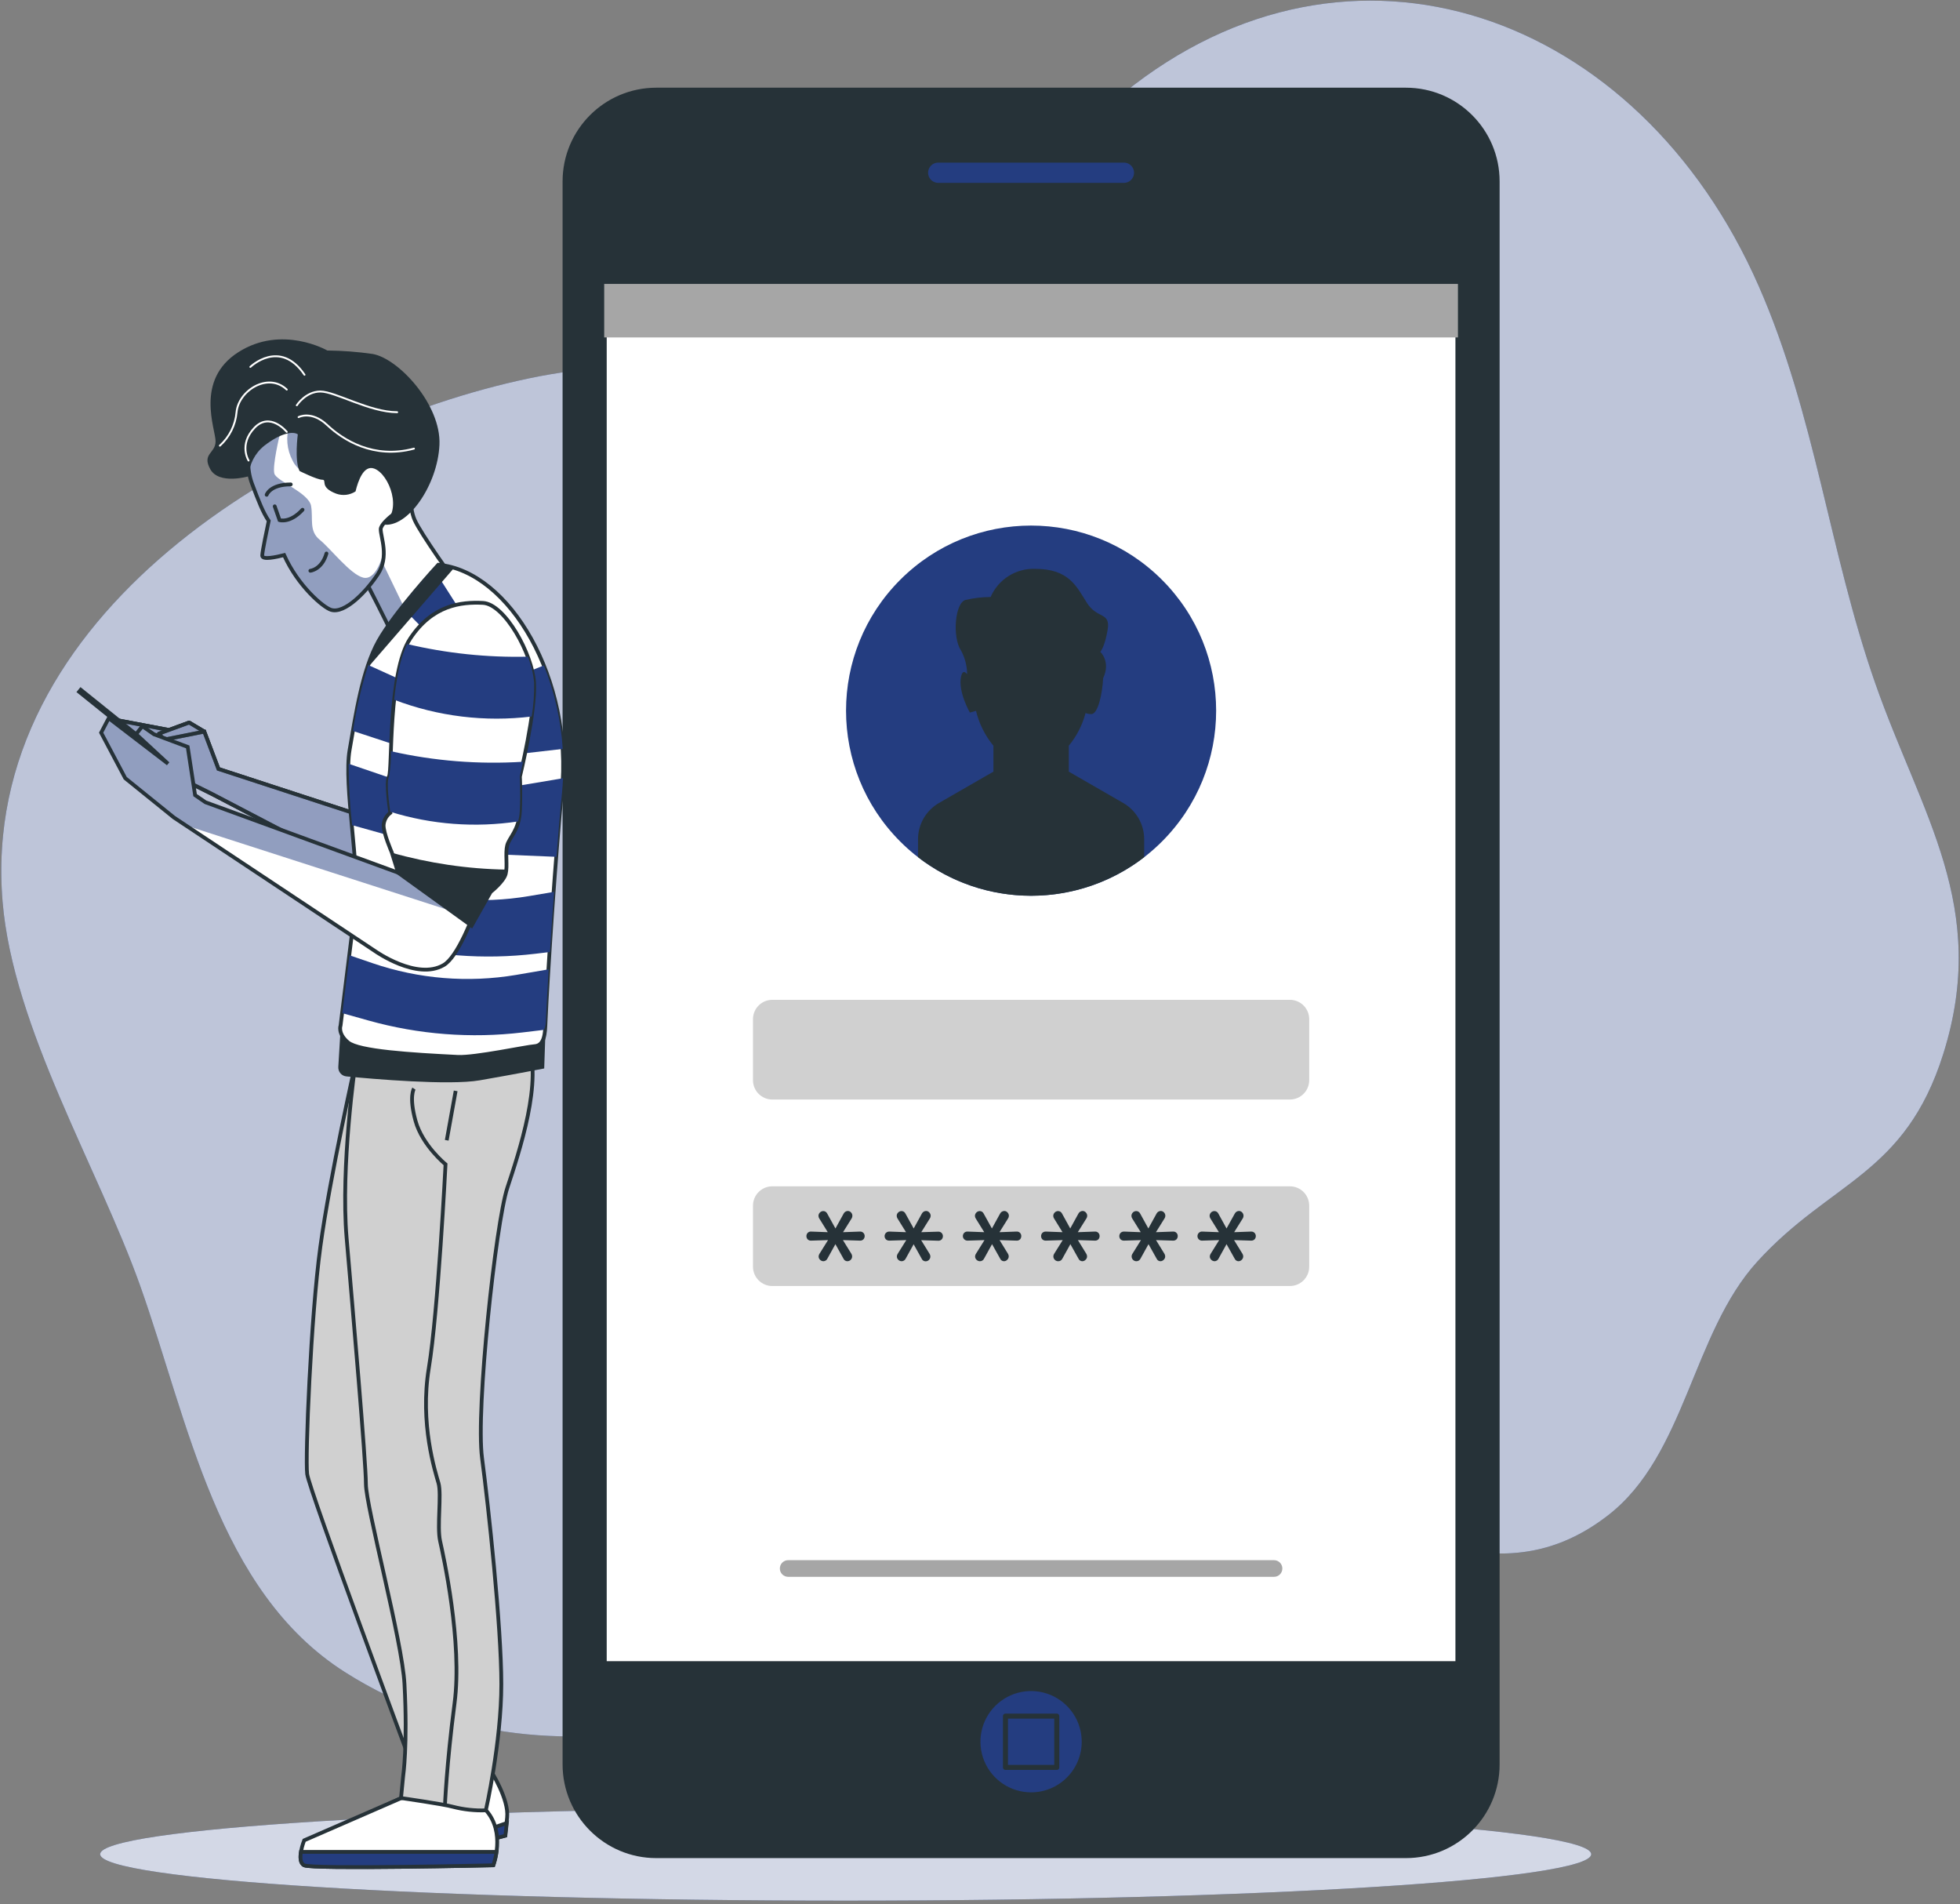
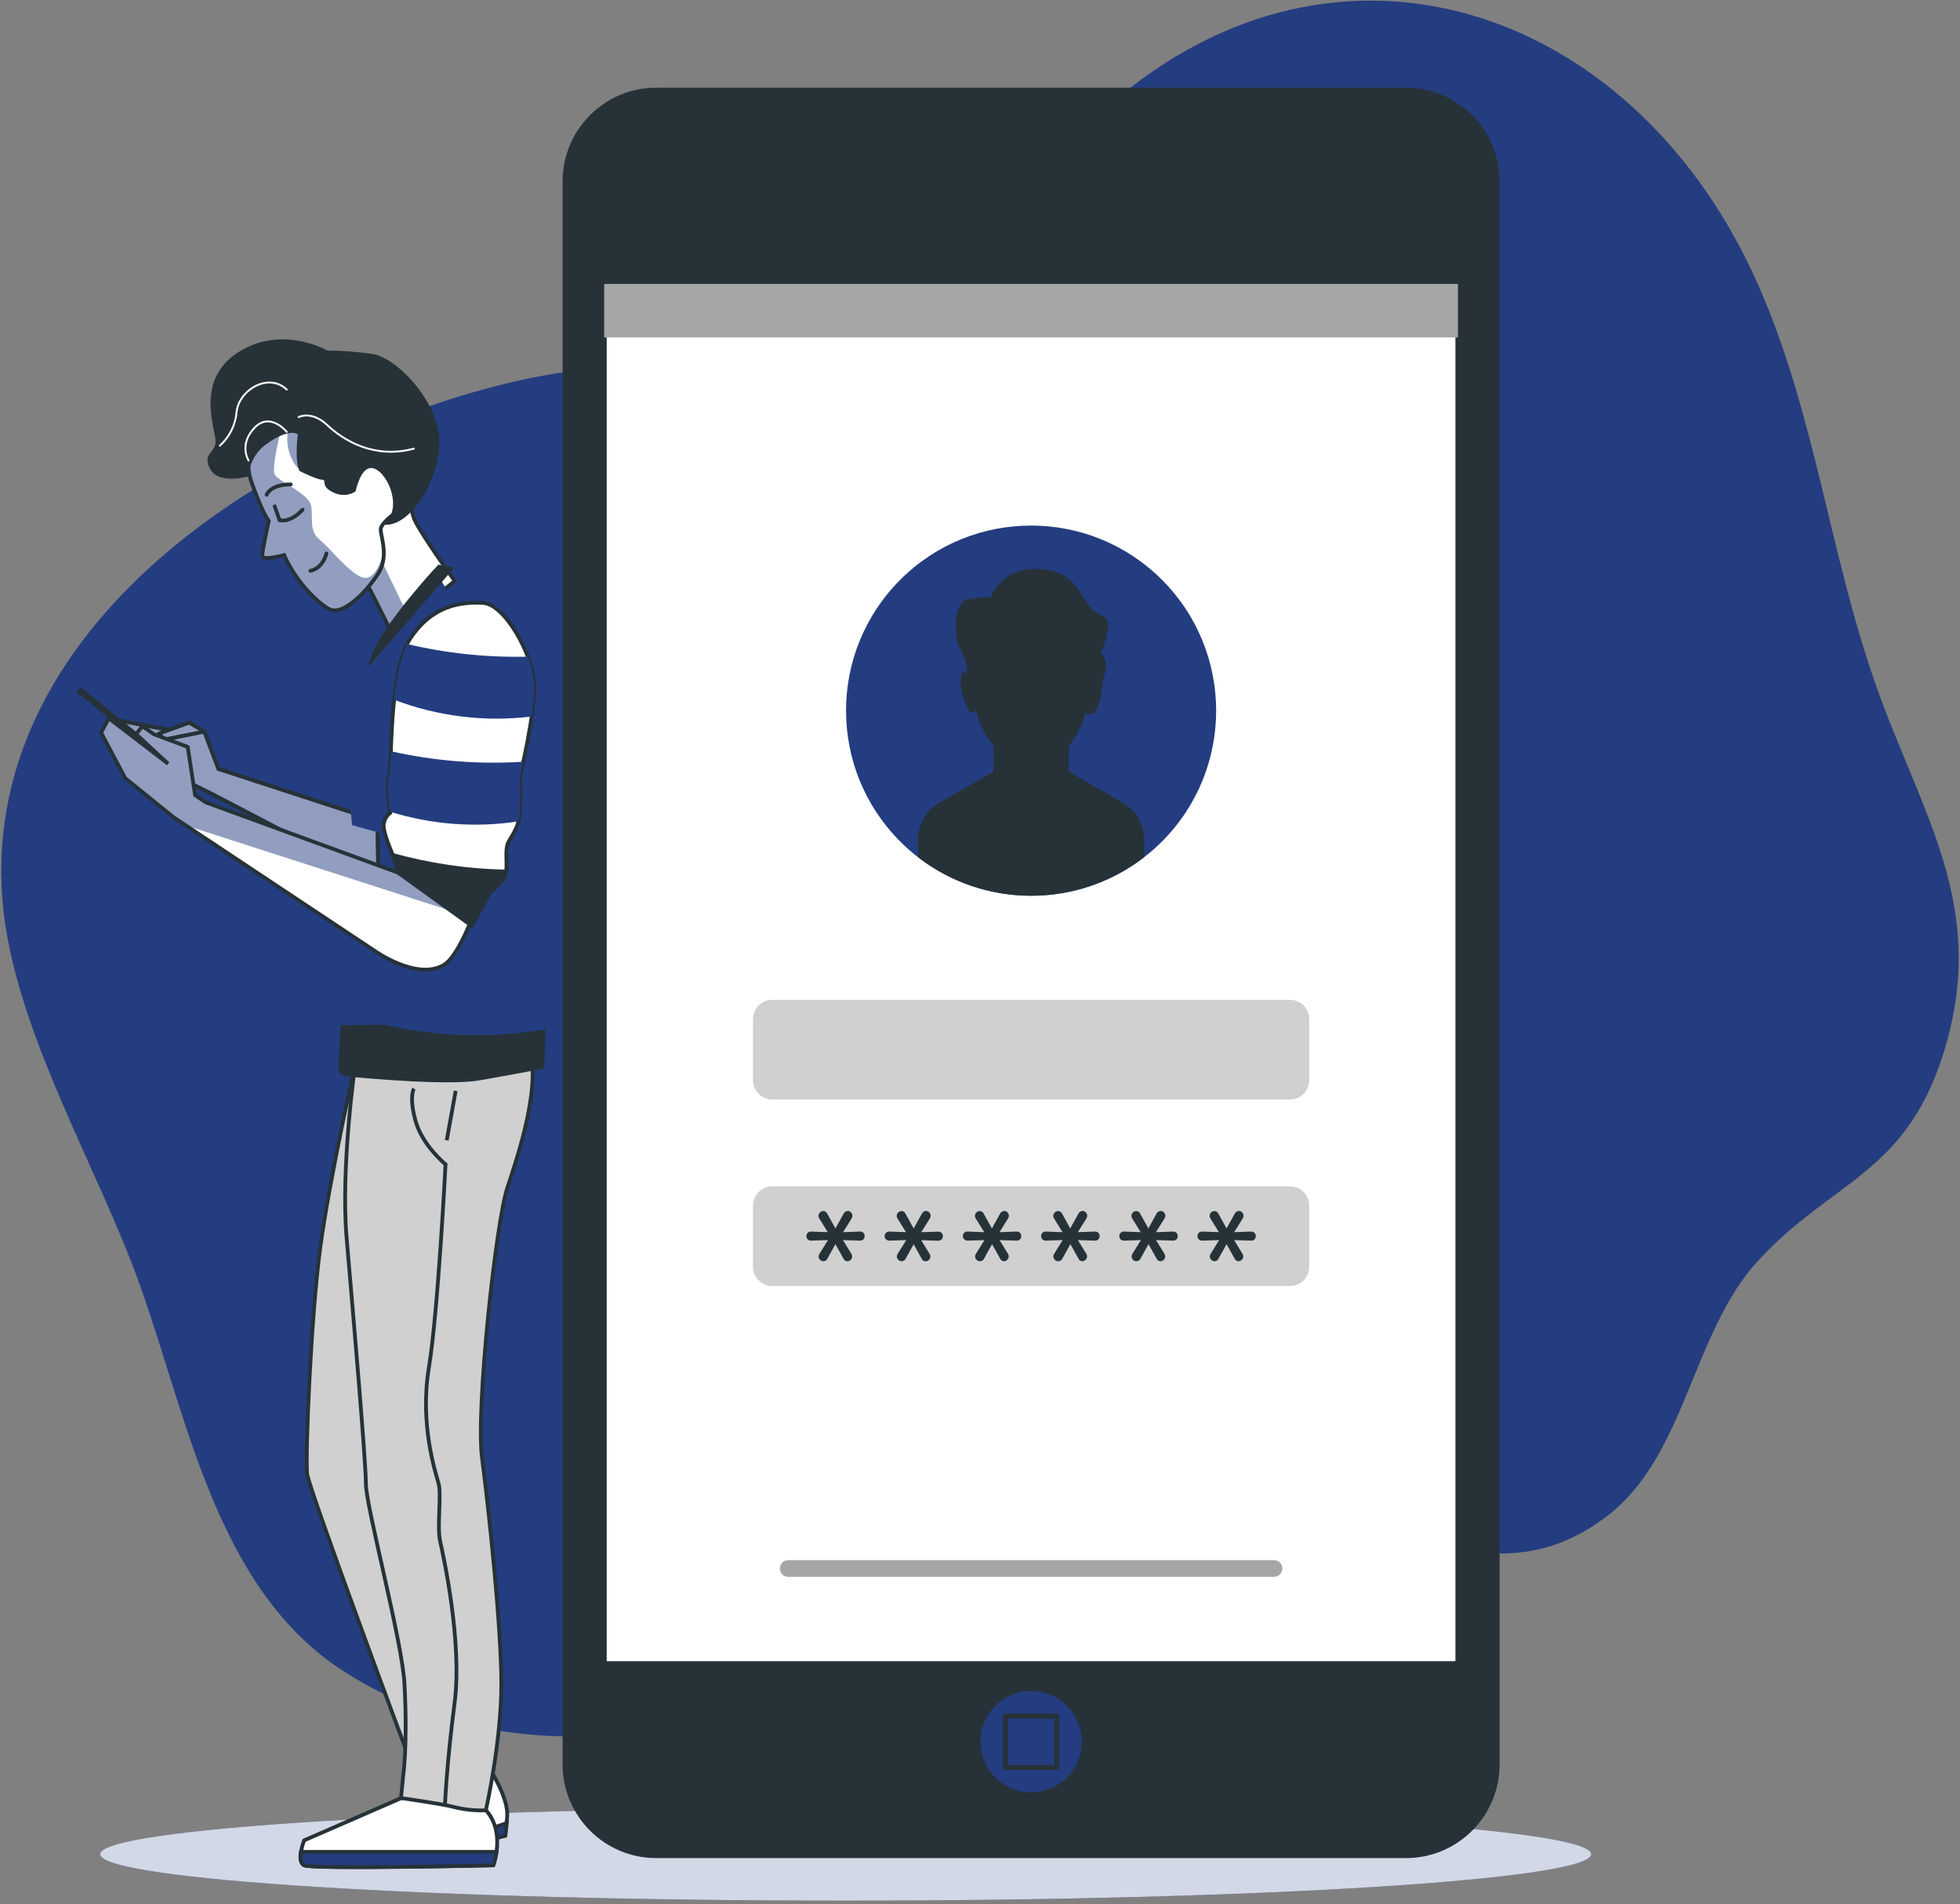
<svg xmlns="http://www.w3.org/2000/svg" width="521" height="506" viewBox="0 0 521 506" fill="none">
  <rect x="0" y="0" width="521" height="506" fill="#808080" stroke="none" />
  <path d="M467.504 76.046C435.608 3.318 359.047 -24.066 298.639 24.766C275.051 43.816 260.333 74.135 231.45 86.302C204.348 97.711 170.016 94.353 140.71 100.532C78.302 113.608 -5.72 163.222 0.69 239.667C3.497 273.153 26.086 310.344 37.252 341.676C50.072 377.726 57.764 422.827 91.699 444.377C149.876 481.376 220.053 451.133 272.461 421.301C300.665 405.263 316.19 395.405 346.56 400.904C374.675 406.032 399.994 423.98 427.467 402.686C448.095 386.7 449.8 354.304 467.12 335.279C486.632 313.844 506.413 312.293 516.554 280.076C528.848 240.988 510.733 216.566 498.49 181.644C486.247 146.722 482.529 110.262 467.504 76.046Z" fill="#243d80" />
  <g opacity="0.7">
-     <path d="M467.504 76.046C435.608 3.318 359.047 -24.066 298.639 24.766C275.051 43.816 260.333 74.135 231.45 86.302C204.348 97.711 170.016 94.353 140.71 100.532C78.302 113.608 -5.72 163.222 0.69 239.667C3.497 273.153 26.086 310.344 37.252 341.676C50.072 377.726 57.764 422.827 91.699 444.377C149.876 481.376 220.053 451.133 272.461 421.301C300.665 405.263 316.19 395.405 346.56 400.904C374.675 406.032 399.994 423.98 427.467 402.686C448.095 386.7 449.8 354.304 467.12 335.279C486.632 313.844 506.413 312.293 516.554 280.076C528.848 240.988 510.733 216.566 498.49 181.644C486.247 146.722 482.529 110.262 467.504 76.046Z" fill="white" />
-   </g>
+     </g>
  <path d="M224.797 505.105C334.244 505.105 422.968 499.578 422.968 492.76C422.968 485.941 334.244 480.414 224.797 480.414C115.349 480.414 26.625 485.941 26.625 492.76C26.625 499.578 115.349 505.105 224.797 505.105Z" fill="#243d80" />
  <path opacity="0.8" d="M224.797 505.105C334.244 505.105 422.968 499.578 422.968 492.76C422.968 485.941 334.244 480.414 224.797 480.414C115.349 480.414 26.625 485.941 26.625 492.76C26.625 499.578 115.349 505.105 224.797 505.105Z" fill="white" />
  <path d="M373.713 23.305H174.452C160.695 23.305 149.543 34.457 149.543 48.214V468.889C149.543 482.646 160.695 493.799 174.452 493.799H373.713C387.47 493.799 398.623 482.646 398.623 468.889V48.214C398.623 34.457 387.47 23.305 373.713 23.305Z" fill="#263238" />
  <path d="M387.545 74.969H160.605V442.134H387.545V74.969Z" fill="white" stroke="#263238" stroke-width="1.337" stroke-miterlimit="10" />
  <path d="M308.864 223.644C328.074 204.434 328.074 173.289 308.864 154.079C289.654 134.868 258.508 134.868 239.298 154.078C220.088 173.289 220.088 204.434 239.298 223.644C258.508 242.854 289.654 242.854 308.864 223.644Z" fill="#243d80" />
  <path d="M338.663 419.046H209.515C209.224 419.048 208.936 418.992 208.667 418.882C208.398 418.772 208.153 418.61 207.947 418.405C207.741 418.2 207.578 417.956 207.466 417.688C207.354 417.419 207.297 417.132 207.297 416.841C207.295 416.549 207.351 416.26 207.462 415.99C207.573 415.72 207.736 415.475 207.943 415.269C208.149 415.063 208.394 414.899 208.664 414.788C208.934 414.678 209.223 414.621 209.515 414.623H338.663C338.954 414.623 339.242 414.681 339.51 414.792C339.779 414.904 340.022 415.067 340.227 415.273C340.432 415.48 340.594 415.724 340.704 415.993C340.814 416.262 340.87 416.55 340.868 416.841C340.868 417.426 340.636 417.987 340.223 418.4C339.809 418.814 339.248 419.046 338.663 419.046Z" fill="#A6A6A6" />
  <path d="M342.868 265.705H205.297C202.458 265.705 200.156 268.007 200.156 270.846V287.063C200.156 289.902 202.458 292.204 205.297 292.204H342.868C345.708 292.204 348.009 289.902 348.009 287.063V270.846C348.009 268.007 345.708 265.705 342.868 265.705Z" fill="#D0D0D0" />
  <path d="M342.868 315.268H205.297C202.458 315.268 200.156 317.569 200.156 320.408V336.626C200.156 339.465 202.458 341.766 205.297 341.766H342.868C345.708 341.766 348.009 339.465 348.009 336.626V320.408C348.009 317.569 345.708 315.268 342.868 315.268Z" fill="#D0D0D0" />
  <path d="M298.576 213.399L284.103 205.066V198.182C286.198 195.646 287.717 192.684 288.551 189.503C289.049 189.68 289.574 189.771 290.102 189.772C291.897 189.772 293.038 184.208 293.231 180.234C295.32 175.811 292.474 173.221 292.474 173.221C292.474 173.221 293.654 172.042 294.436 167.311C295.218 162.581 291.679 164.555 288.923 160.222C286.167 155.889 284.192 151.171 275.141 151.171C272.648 151.089 270.187 151.759 268.079 153.094C265.971 154.429 264.313 156.368 263.321 158.658C261.068 158.666 258.824 158.928 256.629 159.44C253.86 160.222 253.078 169.285 255.437 172.837C256.493 174.777 257.057 176.948 257.078 179.157C256.45 178.388 255.796 178.183 255.437 179.926C254.655 183.862 257.809 189.374 257.809 189.374L259.437 188.913C260.257 192.313 261.84 195.483 264.065 198.182V205.066L249.591 213.399C247.901 214.375 246.497 215.778 245.52 217.468C244.544 219.158 244.029 221.075 244.027 223.027V227.796C252.636 234.446 263.206 238.053 274.084 238.053C284.962 238.053 295.532 234.446 304.14 227.796V223.027C304.141 221.075 303.627 219.157 302.651 217.466C301.674 215.776 300.268 214.373 298.576 213.399Z" fill="#263238" />
  <path d="M218.885 335.177C218.553 335.172 218.236 335.039 218 334.805C217.874 334.692 217.774 334.554 217.705 334.399C217.637 334.244 217.602 334.077 217.603 333.908C217.607 333.676 217.673 333.45 217.795 333.254L220.103 329.562L215.603 329.703C215.433 329.713 215.264 329.688 215.105 329.628C214.945 329.569 214.801 329.476 214.68 329.357C214.471 329.122 214.355 328.818 214.355 328.504C214.355 328.19 214.471 327.886 214.68 327.651C214.798 327.528 214.942 327.431 215.102 327.369C215.261 327.307 215.432 327.281 215.603 327.293L220.039 327.459L217.757 323.78C217.633 323.58 217.566 323.349 217.565 323.113C217.563 322.944 217.598 322.776 217.667 322.622C217.735 322.467 217.836 322.329 217.962 322.216C218.198 321.982 218.515 321.849 218.847 321.844C219.065 321.845 219.279 321.909 219.462 322.027C219.646 322.145 219.793 322.313 219.885 322.511L222.077 326.472L224.244 322.536C224.347 322.326 224.505 322.148 224.701 322.022C224.898 321.895 225.125 321.825 225.359 321.818C225.521 321.819 225.681 321.854 225.829 321.92C225.977 321.986 226.109 322.083 226.218 322.203C226.453 322.447 226.582 322.774 226.577 323.113C226.576 323.333 226.519 323.55 226.41 323.741L224.09 327.459L228.59 327.293C228.76 327.281 228.932 327.307 229.091 327.369C229.251 327.431 229.395 327.528 229.513 327.651C229.731 327.878 229.851 328.183 229.846 328.498C229.845 328.815 229.726 329.121 229.513 329.357C229.392 329.476 229.247 329.569 229.088 329.628C228.929 329.688 228.759 329.713 228.59 329.703L224.064 329.562L226.321 333.215C226.447 333.419 226.514 333.655 226.513 333.895C226.513 334.235 226.378 334.561 226.137 334.801C225.897 335.042 225.571 335.177 225.231 335.177C225.011 335.174 224.797 335.107 224.615 334.984C224.432 334.861 224.29 334.687 224.205 334.485L222.064 330.639L219.936 334.485C219.842 334.686 219.694 334.857 219.508 334.979C219.323 335.101 219.107 335.17 218.885 335.177Z" fill="#263238" />
  <path d="M239.681 335.177C239.349 335.172 239.032 335.039 238.797 334.805C238.67 334.692 238.57 334.554 238.501 334.399C238.433 334.244 238.398 334.077 238.399 333.908C238.403 333.676 238.47 333.45 238.591 333.254L240.899 329.562L236.412 329.703C236.241 329.71 236.07 329.684 235.909 329.624C235.748 329.565 235.601 329.474 235.476 329.357C235.306 329.181 235.193 328.958 235.151 328.717C235.109 328.477 235.141 328.229 235.242 328.006C235.342 327.783 235.508 327.596 235.717 327.469C235.926 327.342 236.168 327.28 236.412 327.293L240.835 327.459L238.553 323.78C238.429 323.58 238.362 323.349 238.361 323.113C238.359 322.944 238.394 322.776 238.463 322.622C238.531 322.467 238.632 322.329 238.758 322.216C238.994 321.982 239.311 321.849 239.643 321.844C239.861 321.845 240.075 321.909 240.259 322.027C240.442 322.145 240.589 322.313 240.681 322.511L242.873 326.472L245.04 322.536C245.143 322.326 245.301 322.148 245.498 322.022C245.694 321.895 245.922 321.825 246.155 321.818C246.318 321.818 246.478 321.852 246.626 321.918C246.774 321.984 246.907 322.081 247.014 322.203C247.133 322.323 247.227 322.465 247.291 322.621C247.355 322.777 247.387 322.944 247.386 323.113C247.381 323.335 247.32 323.551 247.207 323.741L244.886 327.459L249.399 327.318C249.568 327.307 249.737 327.333 249.894 327.395C250.052 327.457 250.193 327.554 250.309 327.677C250.528 327.904 250.647 328.208 250.642 328.523C250.641 328.841 250.523 329.147 250.309 329.382C250.191 329.501 250.048 329.594 249.891 329.654C249.734 329.713 249.566 329.739 249.399 329.728L244.86 329.587L247.117 333.241C247.243 333.445 247.31 333.68 247.309 333.92C247.309 334.26 247.174 334.587 246.934 334.827C246.693 335.067 246.367 335.202 246.027 335.202C245.807 335.2 245.593 335.132 245.411 335.009C245.229 334.886 245.086 334.713 245.001 334.51L242.861 330.664L240.732 334.51C240.634 334.706 240.485 334.872 240.3 334.99C240.114 335.107 239.9 335.172 239.681 335.177Z" fill="#263238" />
  <path d="M260.486 335.177C260.15 335.175 259.827 335.042 259.588 334.805C259.462 334.692 259.362 334.554 259.293 334.399C259.225 334.244 259.19 334.077 259.191 333.908C259.195 333.676 259.261 333.45 259.383 333.254L261.691 329.562L257.204 329.703C256.962 329.712 256.723 329.65 256.517 329.523C256.311 329.396 256.148 329.211 256.047 328.991C255.947 328.771 255.914 328.526 255.954 328.288C255.993 328.049 256.102 327.828 256.268 327.651C256.389 327.528 256.535 327.432 256.697 327.37C256.858 327.308 257.031 327.282 257.204 327.293L261.627 327.459L259.345 323.78C259.221 323.58 259.154 323.349 259.153 323.113C259.157 322.945 259.194 322.779 259.262 322.625C259.33 322.471 259.428 322.332 259.55 322.216C259.789 321.979 260.111 321.845 260.447 321.844C260.664 321.848 260.874 321.912 261.056 322.03C261.237 322.148 261.382 322.315 261.473 322.511L263.665 326.472L265.832 322.536C265.935 322.326 266.093 322.148 266.289 322.022C266.486 321.895 266.713 321.825 266.947 321.818C267.109 321.818 267.27 321.852 267.418 321.918C267.566 321.984 267.699 322.081 267.806 322.203C267.925 322.323 268.019 322.465 268.083 322.621C268.147 322.777 268.179 322.944 268.178 323.113C268.173 323.335 268.111 323.551 267.998 323.741L265.678 327.459L270.191 327.293C270.357 327.276 270.524 327.295 270.682 327.349C270.84 327.402 270.984 327.489 271.106 327.603C271.227 327.717 271.323 327.856 271.386 328.011C271.45 328.165 271.479 328.331 271.473 328.498C271.475 328.814 271.361 329.12 271.152 329.357C271.031 329.476 270.887 329.569 270.728 329.628C270.569 329.688 270.399 329.713 270.229 329.703L265.704 329.562L267.947 333.215C268.074 333.419 268.14 333.655 268.139 333.895C268.135 334.063 268.098 334.229 268.03 334.383C267.962 334.537 267.864 334.676 267.742 334.792C267.63 334.912 267.496 335.008 267.346 335.074C267.196 335.14 267.034 335.175 266.87 335.177C266.652 335.173 266.44 335.105 266.26 334.982C266.08 334.859 265.94 334.686 265.857 334.485L263.704 330.639L261.576 334.485C261.48 334.692 261.326 334.868 261.133 334.991C260.939 335.114 260.715 335.178 260.486 335.177Z" fill="#263238" />
  <path d="M281.281 335.177C280.944 335.175 280.622 335.042 280.383 334.805C280.142 334.568 280.003 334.246 279.999 333.908C279.995 333.677 280.057 333.45 280.178 333.254L282.486 329.562L277.999 329.703C277.827 329.71 277.656 329.684 277.496 329.624C277.335 329.565 277.188 329.474 277.063 329.357C276.854 329.122 276.738 328.818 276.738 328.504C276.738 328.19 276.854 327.886 277.063 327.651C277.187 327.532 277.333 327.438 277.494 327.377C277.655 327.315 277.827 327.286 277.999 327.293L282.434 327.459L280.165 323.78C280.041 323.58 279.975 323.349 279.973 323.113C279.977 322.945 280.014 322.779 280.082 322.625C280.151 322.471 280.248 322.332 280.37 322.216C280.609 321.979 280.931 321.845 281.268 321.844C281.486 321.845 281.7 321.909 281.884 322.027C282.067 322.145 282.214 322.313 282.306 322.511L284.486 326.472L286.652 322.536C286.755 322.326 286.913 322.148 287.11 322.022C287.306 321.895 287.534 321.825 287.768 321.818C287.93 321.818 288.09 321.852 288.238 321.918C288.387 321.984 288.519 322.081 288.626 322.203C288.745 322.323 288.839 322.465 288.903 322.621C288.967 322.777 288.999 322.944 288.998 323.113C288.994 323.335 288.932 323.551 288.819 323.741L286.498 327.459L291.011 327.293C291.177 327.276 291.344 327.295 291.502 327.349C291.66 327.402 291.805 327.489 291.926 327.603C292.048 327.717 292.143 327.856 292.207 328.011C292.27 328.165 292.299 328.331 292.293 328.498C292.296 328.814 292.182 329.12 291.972 329.357C291.852 329.476 291.707 329.569 291.548 329.628C291.389 329.688 291.219 329.713 291.049 329.703L286.524 329.562L288.767 333.215C288.894 333.419 288.961 333.655 288.96 333.895C288.961 334.064 288.926 334.232 288.858 334.386C288.789 334.541 288.688 334.679 288.562 334.792C288.451 334.912 288.316 335.008 288.166 335.074C288.016 335.14 287.854 335.175 287.691 335.177C287.473 335.173 287.26 335.105 287.08 334.982C286.9 334.859 286.76 334.686 286.678 334.485L284.524 330.639L282.396 334.485C282.298 334.696 282.14 334.875 281.942 334.998C281.744 335.121 281.514 335.183 281.281 335.177Z" fill="#263238" />
  <path d="M302.074 335.177C301.737 335.175 301.415 335.042 301.176 334.805C300.978 334.604 300.851 334.343 300.816 334.062C300.781 333.782 300.84 333.497 300.984 333.254L303.279 329.562L298.792 329.703C298.62 329.71 298.449 329.684 298.289 329.624C298.128 329.565 297.981 329.474 297.856 329.357C297.647 329.122 297.531 328.818 297.531 328.504C297.531 328.19 297.647 327.886 297.856 327.651C297.98 327.532 298.126 327.438 298.287 327.377C298.448 327.315 298.62 327.286 298.792 327.293L303.227 327.459L300.945 323.78C300.821 323.58 300.755 323.349 300.753 323.113C300.758 322.775 300.896 322.452 301.138 322.216C301.376 321.979 301.699 321.845 302.035 321.844C302.254 321.845 302.467 321.909 302.651 322.027C302.835 322.145 302.981 322.313 303.074 322.511L305.253 326.472L307.42 322.536C307.522 322.326 307.681 322.148 307.877 322.022C308.074 321.895 308.301 321.825 308.535 321.818C308.699 321.818 308.862 321.851 309.012 321.918C309.162 321.984 309.297 322.081 309.407 322.203C309.642 322.447 309.771 322.774 309.766 323.113C309.761 323.335 309.699 323.551 309.586 323.741L307.266 327.459L311.778 327.293C311.944 327.276 312.112 327.295 312.27 327.349C312.428 327.402 312.572 327.489 312.694 327.603C312.815 327.717 312.911 327.856 312.974 328.011C313.037 328.165 313.067 328.331 313.06 328.498C313.063 328.814 312.949 329.12 312.74 329.357C312.619 329.476 312.474 329.569 312.315 329.628C312.156 329.688 311.986 329.713 311.817 329.703L307.291 329.562L309.535 333.215C309.661 333.419 309.728 333.655 309.727 333.895C309.728 334.064 309.694 334.232 309.625 334.386C309.557 334.541 309.456 334.679 309.33 334.792C309.218 334.912 309.083 335.008 308.933 335.074C308.784 335.14 308.622 335.175 308.458 335.177C308.24 335.173 308.028 335.105 307.848 334.982C307.668 334.859 307.528 334.686 307.445 334.485L305.291 330.639L303.163 334.485C303.067 334.692 302.913 334.868 302.72 334.991C302.527 335.114 302.302 335.178 302.074 335.177Z" fill="#263238" />
  <path d="M322.869 335.177C322.537 335.172 322.22 335.039 321.984 334.805C321.858 334.692 321.757 334.554 321.689 334.399C321.62 334.244 321.585 334.077 321.587 333.908C321.591 333.676 321.657 333.45 321.779 333.254L324.074 329.562L319.587 329.703C319.422 329.715 319.256 329.693 319.1 329.638C318.944 329.583 318.801 329.496 318.68 329.383C318.56 329.269 318.464 329.132 318.399 328.98C318.335 328.827 318.303 328.663 318.305 328.498C318.304 328.341 318.334 328.185 318.394 328.04C318.453 327.895 318.54 327.763 318.651 327.651C318.769 327.528 318.913 327.431 319.072 327.369C319.232 327.307 319.403 327.281 319.574 327.293L324.01 327.459L321.728 323.78C321.604 323.58 321.537 323.349 321.535 323.113C321.54 322.775 321.678 322.452 321.92 322.216C322.159 321.979 322.481 321.845 322.817 321.844C323.036 321.845 323.249 321.909 323.433 322.027C323.617 322.145 323.764 322.313 323.856 322.511L326.035 326.472L328.215 322.536C328.316 322.328 328.473 322.152 328.667 322.025C328.861 321.899 329.086 321.827 329.317 321.818C329.481 321.818 329.644 321.851 329.794 321.918C329.944 321.984 330.079 322.081 330.189 322.203C330.424 322.447 330.553 322.774 330.548 323.113C330.547 323.333 330.49 323.55 330.381 323.741L328.061 327.459L332.561 327.293C332.731 327.281 332.903 327.307 333.062 327.369C333.222 327.431 333.366 327.528 333.484 327.651C333.702 327.878 333.822 328.183 333.817 328.498C333.816 328.815 333.697 329.121 333.484 329.357C333.363 329.476 333.218 329.569 333.059 329.628C332.9 329.688 332.73 329.713 332.561 329.703L328.035 329.562L330.279 333.215C330.405 333.419 330.472 333.655 330.471 333.895C330.466 334.233 330.328 334.556 330.086 334.792C329.853 335.031 329.535 335.169 329.202 335.177C328.984 335.173 328.772 335.105 328.592 334.982C328.412 334.859 328.272 334.686 328.189 334.485L326.035 330.639L323.907 334.485C323.815 334.685 323.669 334.855 323.486 334.977C323.302 335.1 323.089 335.169 322.869 335.177Z" fill="#263238" />
  <g style="mix-blend-mode:multiply">
    <path d="M387.545 75.457H160.605V89.674H387.545V75.457Z" fill="#A6A6A6" />
  </g>
-   <path d="M298.755 49.265H249.398C248.507 49.265 247.653 48.911 247.023 48.281C246.393 47.651 246.039 46.797 246.039 45.906C246.039 45.015 246.393 44.161 247.023 43.531C247.653 42.901 248.507 42.547 249.398 42.547H298.755C299.646 42.547 300.5 42.901 301.13 43.531C301.76 44.161 302.114 45.015 302.114 45.906C302.114 46.797 301.76 47.651 301.13 48.281C300.5 48.911 299.646 49.265 298.755 49.265Z" fill="#243d80" stroke="#263238" stroke-width="1.337" stroke-linecap="round" stroke-linejoin="round" />
  <path d="M287.539 462.876C287.542 460.213 286.754 457.608 285.276 455.393C283.798 453.177 281.696 451.45 279.235 450.429C276.775 449.409 274.068 449.141 271.455 449.66C268.843 450.179 266.443 451.462 264.56 453.345C262.676 455.228 261.394 457.628 260.875 460.24C260.356 462.853 260.624 465.56 261.644 468.021C262.665 470.481 264.392 472.583 266.608 474.061C268.823 475.539 271.428 476.327 274.091 476.324C277.657 476.321 281.075 474.903 283.597 472.382C286.118 469.86 287.536 466.442 287.539 462.876Z" fill="#243d80" />
  <path d="M280.91 456.057H267.27V469.697H280.91V456.057Z" fill="#243d80" stroke="#263238" stroke-width="1.337" stroke-linecap="round" stroke-linejoin="round" />
  <path d="M100.277 218.129L58.06 204.348L54.304 194.425L45.727 194.156L30.164 191.207L32.036 194.425L51.625 208.642L56.458 211.052L100.61 234.116L100.277 218.129Z" fill="white" stroke="#263238" stroke-width="1.004" stroke-miterlimit="10" />
  <path d="M54.306 194.426L50.28 192.016L42.242 194.964L43.575 196.567L54.306 194.426Z" fill="white" stroke="#263238" stroke-width="1.004" stroke-linejoin="round" />
  <path d="M100.277 218.129L58.06 204.348L54.304 194.425L45.727 194.156L30.164 191.207L32.036 194.425L51.625 208.642L56.458 211.052L100.61 234.116L100.277 218.129Z" fill="white" />
  <path opacity="0.5" d="M100.277 218.129L58.06 204.348L54.304 194.425L45.727 194.156L30.164 191.207L32.036 194.425L51.625 208.642L56.458 211.052L100.61 234.116L100.277 218.129Z" fill="#243d80" stroke="#263238" stroke-width="1.004" stroke-miterlimit="10" />
  <path d="M100.277 218.129L58.06 204.348L54.304 194.425L45.727 194.156L30.164 191.207L32.036 194.425L51.625 208.642L56.458 211.052L100.61 234.116L100.277 218.129Z" stroke="#263238" stroke-width="1.004" stroke-miterlimit="10" />
  <path d="M54.306 194.426L50.28 192.016L42.242 194.964L43.575 196.567L54.306 194.426Z" fill="white" />
  <path opacity="0.5" d="M54.306 194.426L50.28 192.016L42.242 194.964L43.575 196.567L54.306 194.426Z" fill="#243d80" stroke="#263238" stroke-width="1.004" stroke-linejoin="round" />
  <path d="M54.306 194.426L50.28 192.016L42.242 194.964L43.575 196.567L54.306 194.426Z" stroke="#263238" stroke-width="1.004" stroke-linejoin="round" />
  <path d="M109.239 128.684C109.239 128.684 108.585 134.453 110.213 138.158C111.841 141.863 120.879 154.414 120.879 154.414L104.008 167.939C104.008 167.939 97.008 153.837 95.675 151.555C94.342 149.273 92.74 139.453 97.085 132.415C101.431 125.377 107.688 123.479 109.239 128.684Z" fill="white" />
  <g style="mix-blend-mode:multiply" opacity="0.5">
    <path d="M100.572 147.223L107.893 162.402L103.995 167.953L96.637 154.812L100.572 147.223Z" fill="#243d80" />
  </g>
  <path d="M109.239 128.684C109.239 128.684 108.585 134.453 110.213 138.158C111.841 141.863 120.879 154.414 120.879 154.414L104.008 167.939C104.008 167.939 97.008 153.837 95.675 151.555C94.342 149.273 92.74 139.453 97.085 132.415C101.431 125.377 107.688 123.479 109.239 128.684Z" stroke="#263238" stroke-width="1.004" stroke-miterlimit="10" />
  <path d="M114.468 118.12C113.429 111.71 106.084 98.672 94.43 99.172C86.866 99.505 83.328 101.031 80.046 102.89C77.371 104.466 74.877 106.332 72.611 108.454C66.918 115.287 64.919 117.159 66.021 122.389C65.931 124.475 66.257 126.559 66.983 128.517C68.726 133.171 69.918 136.209 71.431 138.427C70.97 140.594 69.764 146.311 69.7 147.619C69.636 148.927 73.546 148.016 75.521 147.516C79.187 155.721 85.905 161.413 87.995 162.067C91.635 163.208 97.392 157.221 100.443 152.58C103.494 147.939 101.186 142.722 101.199 140.645C101.212 138.568 108.058 134.004 110.596 132.555C113.135 131.107 115.493 124.517 114.468 118.12Z" fill="white" />
  <g style="mix-blend-mode:multiply" opacity="0.5">
    <path d="M66.073 122.389C65.982 124.475 66.309 126.559 67.034 128.517C68.778 133.17 69.97 136.209 71.483 138.427C71.021 140.593 69.816 146.311 69.752 147.619C69.688 148.926 73.598 148.016 75.572 147.516C79.239 155.721 85.956 161.413 88.046 162.067C91.687 163.208 97.443 157.221 100.494 152.58C101.257 151.421 101.751 150.108 101.943 148.734C101.776 148.131 101.661 147.76 101.661 147.76C101.661 147.76 99.943 154.362 96.533 153.503C93.123 152.644 87.905 145.811 84.995 143.452C82.085 141.093 83.277 137.991 82.7 134.478C82.123 130.965 73.508 127.876 72.931 125.863C72.354 123.85 74.367 115.517 74.367 115.517C74.367 115.517 77.636 111.159 76.931 112.953C76.433 114.51 76.252 116.15 76.4 117.777C76.547 119.405 77.02 120.986 77.79 122.427C78.331 123.565 79.188 124.522 80.259 125.183C81.33 125.845 82.57 126.184 83.828 126.158L86.956 110.659L80.354 105.197L72.662 108.402C66.919 115.287 64.957 117.158 66.073 122.389Z" fill="#243d80" />
  </g>
  <path d="M114.468 118.12C113.429 111.71 106.084 98.672 94.43 99.172C86.866 99.505 83.328 101.031 80.046 102.89C77.371 104.466 74.877 106.332 72.611 108.454C66.918 115.287 64.919 117.159 66.021 122.389C65.931 124.475 66.257 126.559 66.983 128.517C68.726 133.171 69.918 136.209 71.431 138.427C70.97 140.594 69.764 146.311 69.7 147.619C69.636 148.927 73.546 148.016 75.521 147.516C79.187 155.721 85.905 161.413 87.995 162.067C91.635 163.208 97.392 157.221 100.443 152.58C103.494 147.939 101.186 142.722 101.199 140.645C101.212 138.568 108.058 134.004 110.596 132.555C113.135 131.107 115.493 124.517 114.468 118.12Z" stroke="#263238" stroke-miterlimit="10" />
  <path d="M73.023 134.557L74.305 138.223C74.305 138.223 77.062 139.133 80.421 135.467" stroke="#263238" stroke-miterlimit="10" stroke-linecap="round" />
  <path d="M82.496 151.683C82.496 151.683 85.547 151.376 86.778 147.094" stroke="#263238" stroke-miterlimit="10" stroke-linecap="round" />
  <path d="M70.879 131.493C70.879 131.493 71.789 128.736 77.289 128.736" stroke="#263238" stroke-miterlimit="10" stroke-linecap="round" />
  <path d="M99.072 94.07C95.075 93.496 91.045 93.187 87.008 93.147C87.008 93.147 74.932 86.186 63.33 93.609C51.727 101.031 57.304 114.031 57.304 117.274C57.304 120.518 53.586 120.531 55.907 124.71C58.227 128.889 66.073 126.582 66.073 126.582C66.156 125.005 66.573 123.465 67.295 122.061C68.018 120.658 69.03 119.424 70.265 118.441C74.445 115.198 77.778 114.492 79.162 115.428C79.162 115.428 78.239 122.39 79.624 125.171C79.624 125.171 84.265 127.492 85.662 127.492C87.059 127.492 84.752 129.453 89.38 131.197C90.223 131.5 91.125 131.603 92.015 131.498C92.904 131.394 93.758 131.084 94.508 130.594C95.187 127.774 96.674 123.53 99.444 124.518C103.507 125.966 107.212 135.966 101.713 139.376C108.328 140.581 116.34 128.876 116.815 118.21C117.289 107.544 105.943 95.275 99.072 94.07Z" fill="#263238" />
  <path d="M79.367 110.852C79.367 110.852 82.777 109.018 86.957 112.941C91.136 116.864 99.264 122.108 110.033 119.223" stroke="white" stroke-width="0.5" stroke-linecap="round" stroke-linejoin="round" />
-   <path d="M78.894 107.711C78.894 107.711 81.241 104.045 85.163 104.045C89.086 104.045 98.253 109.545 105.573 109.545" stroke="white" stroke-width="0.5" stroke-linecap="round" stroke-linejoin="round" />
  <path d="M76.226 114.774C76.226 114.774 71.778 109.287 67.598 113.736C63.419 118.184 66.073 122.389 66.073 122.389" stroke="white" stroke-width="0.5" stroke-linecap="round" stroke-linejoin="round" />
  <path d="M58.445 118.441C60.995 116.142 62.579 112.963 62.881 109.544C63.407 103.788 71.265 98.814 76.227 103.531" stroke="white" stroke-width="0.5" stroke-linecap="round" stroke-linejoin="round" />
-   <path d="M66.547 97.506C66.547 97.506 74.406 89.916 80.944 99.595" stroke="white" stroke-width="0.5" stroke-linecap="round" stroke-linejoin="round" />
  <path d="M130.505 470.658C130.505 470.658 135.338 478.171 134.8 483.004L134.274 487.837C134.274 487.837 116.544 492.696 112.788 492.696C109.031 492.696 89.148 490.811 89.148 490.811L88.289 487.401C88.228 487.149 88.257 486.884 88.369 486.651C88.481 486.418 88.67 486.23 88.904 486.119L106.634 477.85L112.224 471.735L130.505 470.658Z" fill="white" stroke="#263238" stroke-width="1.004" stroke-miterlimit="10" />
  <path d="M115.483 488.914C120.29 489.286 129.418 486.35 134.713 484.479L134.341 487.837C134.341 487.837 116.547 492.696 112.791 492.696C109.034 492.696 89.15 490.812 89.15 490.812L88.535 488.376C91.715 488.389 109.124 488.427 115.483 488.914Z" fill="#243d80" stroke="#263238" stroke-width="1.004" stroke-miterlimit="10" />
  <path d="M106.662 477.849L80.855 489.08C80.855 489.08 78.65 494.605 80.855 495.708C83.06 496.81 131.135 495.708 131.135 495.708C131.135 495.708 134.455 486.977 129.212 481.119C123.969 475.26 106.662 477.849 106.662 477.849Z" fill="white" stroke="#263238" stroke-width="1.004" stroke-miterlimit="10" />
  <path d="M131.133 495.708C131.133 495.708 83.058 496.811 80.853 495.708C79.789 495.17 79.751 493.619 79.994 492.145H131.979C131.809 493.356 131.526 494.55 131.133 495.708Z" fill="#243d80" stroke="#263238" stroke-width="1.004" stroke-miterlimit="10" />
  <path d="M94.455 282.716C94.455 282.716 87.712 312.599 85.161 331.291C82.61 349.982 81.11 387.43 81.648 391.724C82.187 396.019 109.032 467.978 109.032 467.978L111.711 474.388L130.505 470.631C130.505 470.631 121.916 443.248 118.698 428.21C115.48 413.172 108.442 388.468 108.442 384.173C108.442 379.879 125.108 297.856 126.3 292.472C127.492 287.088 132.902 278.819 132.902 278.819L96.917 278.088L94.455 282.716Z" fill="#D0D0D0" stroke="#263238" stroke-width="1.004" stroke-miterlimit="10" />
  <path d="M94.456 282.717C94.456 282.717 90.508 310.011 92.136 328.985C93.764 347.958 97.264 388.354 97.264 394.367C97.264 400.379 106.969 436.288 107.52 447.57C108.379 463.864 107.174 471.928 107.174 471.928L106.597 477.838C106.597 477.838 117.917 479.453 120.391 480.158C123.249 480.894 126.198 481.214 129.147 481.107C129.147 481.107 133.262 462.992 133.262 447.557C133.262 432.121 129.839 400.354 128.134 387.482C126.429 374.611 131.801 324.959 134.852 315.69C137.903 306.421 144.57 286.794 140.083 276.769C135.596 266.743 94.456 282.717 94.456 282.717Z" fill="#D0D0D0" stroke="#263238" stroke-width="1.004" stroke-miterlimit="10" />
  <path d="M145.068 271.742L144.658 283.947C144.658 283.947 137.351 285.396 127.505 287.101C119.377 288.511 98.968 286.729 92.096 286.062C91.47 286.007 90.891 285.706 90.485 285.226C90.079 284.746 89.88 284.125 89.929 283.498L90.596 272.473L145.068 271.742Z" fill="#263238" />
-   <path d="M116.506 150.08C116.506 150.08 104.968 162.554 100.622 170.31C96.276 178.066 94.558 189.95 92.93 199.309C91.302 208.667 95.712 230.641 94.468 240.73L90.532 272.511C90.532 272.511 89.686 274.665 92.519 277.024C95.353 279.383 109.185 280.242 121.685 280.87C126.249 281.1 139.877 278.165 142.107 278.024C144.799 277.857 144.889 274.434 145.005 271.742C145.543 259.089 147.825 225.359 149.325 210.667C152.415 180.707 135.505 151.785 116.506 150.08Z" fill="white" stroke="#263238" stroke-width="1.004" stroke-miterlimit="10" />
  <g style="mix-blend-mode:multiply">
    <path d="M147.917 227.706C148.43 221.053 148.943 215.015 149.391 210.669C149.52 209.387 149.597 208.105 149.661 206.823L119.008 211.951L92.676 202.977C92.679 208.425 92.987 213.869 93.599 219.284L119.431 226.514L147.917 227.706Z" fill="#243d80" />
  </g>
  <g style="mix-blend-mode:multiply">
    <path d="M115.367 151.338C113.623 153.274 110.162 157.209 106.867 161.389L126.328 181.17L132.738 178.606L115.367 151.338Z" fill="#243d80" />
  </g>
  <path d="M116.507 150.08C116.507 150.08 104.969 162.554 100.623 170.31C99.334 172.667 98.29 175.15 97.508 177.72L120.712 150.913C119.341 150.498 117.933 150.219 116.507 150.08Z" fill="#263238" />
  <g style="mix-blend-mode:multiply">
    <path d="M93.828 194.259L119.007 202.541L149.582 199.028C149.103 191.412 147.411 183.92 144.57 176.837L119.917 186.721L97.879 176.734C96.077 182.462 94.723 188.322 93.828 194.259Z" fill="#243d80" />
  </g>
  <g style="mix-blend-mode:multiply">
    <path d="M137.174 259.089C124.403 261.233 111.3 260.162 99.047 255.974L92.906 253.871L90.996 269.255L97.996 271.217C111.303 274.937 125.21 276.009 138.93 274.37L144.584 273.691C144.878 273.068 145.044 272.392 145.071 271.704C145.225 268.281 145.494 263.307 145.84 257.602L137.174 259.089Z" fill="#243d80" />
  </g>
  <g style="mix-blend-mode:multiply">
    <path d="M140.597 238.141C127.827 240.294 114.72 239.219 102.471 235.013L94.651 232.334C94.845 235.127 94.806 237.932 94.535 240.718L93.625 248.115L101.42 250.295C114.721 254.019 128.625 255.095 142.341 253.461L146.187 253C146.508 247.872 146.879 242.41 147.277 237.013L140.597 238.141Z" fill="#243d80" />
  </g>
  <path d="M20.321 183.927L45.109 203.857L46.178 202.529L21.39 182.599L20.321 183.927Z" fill="#263238" />
  <path d="M128.443 163.914C128.443 163.914 137.532 170.106 137.737 184.734C137.827 191.144 137.16 197.131 135.686 207.63C134.212 218.13 125.058 252.321 117.93 256.474C110.803 260.628 99.739 252.782 99.739 252.782L46.228 217.258L33.293 206.81L26.883 194.708L28.896 190.862L44.677 202.964L36.177 195.105L37.844 192.99L40.921 195.131L49.895 198.49L51.856 211.31L54.625 213.207L105.816 231.911C105.816 231.911 105.175 204.361 105.649 199.092C106.123 193.823 106.777 180.58 112.418 170.978" fill="white" />
  <g style="mix-blend-mode:multiply" opacity="0.5">
    <path d="M105.456 211.091C105.456 220.604 105.776 231.911 105.776 231.911L54.637 213.284L51.868 211.386L49.907 198.566L40.932 195.207L37.869 193.028L36.202 195.143L44.676 202.963L28.895 190.861L26.984 194.643L33.394 206.745L46.33 217.258L49.586 219.424L120.288 242.205L105.456 211.091Z" fill="#243d80" />
  </g>
  <path d="M128.443 163.914C128.443 163.914 137.532 170.106 137.737 184.734C137.827 191.144 137.16 197.131 135.686 207.63C134.212 218.13 125.058 252.321 117.93 256.474C110.803 260.628 99.739 252.782 99.739 252.782L46.228 217.258L33.293 206.81L26.883 194.708L28.896 190.862L44.677 202.964L36.177 195.105L37.844 192.99L40.921 195.131L49.895 198.49L51.856 211.31L54.625 213.207L105.816 231.911C105.816 231.911 105.175 204.361 105.649 199.092C106.123 193.823 106.777 180.58 112.418 170.978" stroke="#263238" stroke-width="1.004" stroke-miterlimit="10" />
  <path d="M105.814 231.911L125.352 246.013L130.416 237.039C130.416 237.039 133.916 234.283 134.428 232.206C134.941 230.129 134.287 226.758 134.813 224.681C135.339 222.604 137.954 220.656 138.198 215.63C138.441 210.605 138.198 206.412 138.198 206.412C138.198 206.412 142.428 189.016 141.967 181.452C141.505 173.888 134.211 160.517 128.365 160.222C122.519 159.927 114.916 160.812 109.019 169.734C103.122 178.657 104.327 204.707 103.404 206.336C102.481 207.964 103.763 216.002 103.763 216.002C103.251 216.384 102.826 216.871 102.516 217.43C102.207 217.989 102.02 218.608 101.968 219.245C101.866 221.335 104.122 226.476 104.122 226.476L105.814 231.911Z" fill="white" stroke="#263238" stroke-width="1.004" stroke-miterlimit="10" />
  <g style="mix-blend-mode:multiply">
    <path d="M103.917 199.643C103.958 201.88 103.79 204.116 103.417 206.322C102.597 207.783 103.533 214.386 103.738 215.732C114.727 219.145 126.347 220.021 137.724 218.296C137.968 217.404 138.114 216.488 138.16 215.565C138.416 210.552 138.16 206.347 138.16 206.347C138.16 206.347 138.531 204.796 139.044 202.437C127.262 203.186 115.433 202.245 103.917 199.643Z" fill="#243d80" />
  </g>
  <g style="mix-blend-mode:multiply">
    <path d="M108.226 171.156C106.393 174.836 105.367 180.361 104.777 185.963C116.415 190.405 128.963 191.932 141.327 190.412C141.82 187.447 142.039 184.443 141.981 181.438C141.759 179.063 141.198 176.731 140.314 174.515C129.519 174.767 118.735 173.638 108.226 171.156Z" fill="#243d80" />
  </g>
  <path d="M104.121 226.615L105.775 231.91L125.313 246.012L130.376 237.038C130.376 237.038 133.876 234.282 134.389 232.205C134.481 231.844 134.536 231.474 134.556 231.102C124.26 230.924 114.03 229.416 104.121 226.615Z" fill="#263238" />
  <path d="M118.265 479.991C118.265 479.991 118.701 468.889 120.829 452.659C122.957 436.429 117.842 413.379 116.983 409.533C116.124 405.687 117.419 397.148 116.56 394.149C115.701 391.149 111.547 378.354 113.996 363.509C116.444 348.663 118.431 309.421 118.431 309.421C118.431 309.421 112.265 304.409 110.457 297.883C108.65 291.358 110.034 289.307 110.034 289.307" stroke="#263238" stroke-width="1.004" stroke-miterlimit="10" />
  <path d="M121.122 289.908L118.75 303.036" stroke="#263238" stroke-width="1.004" stroke-miterlimit="10" />
</svg>